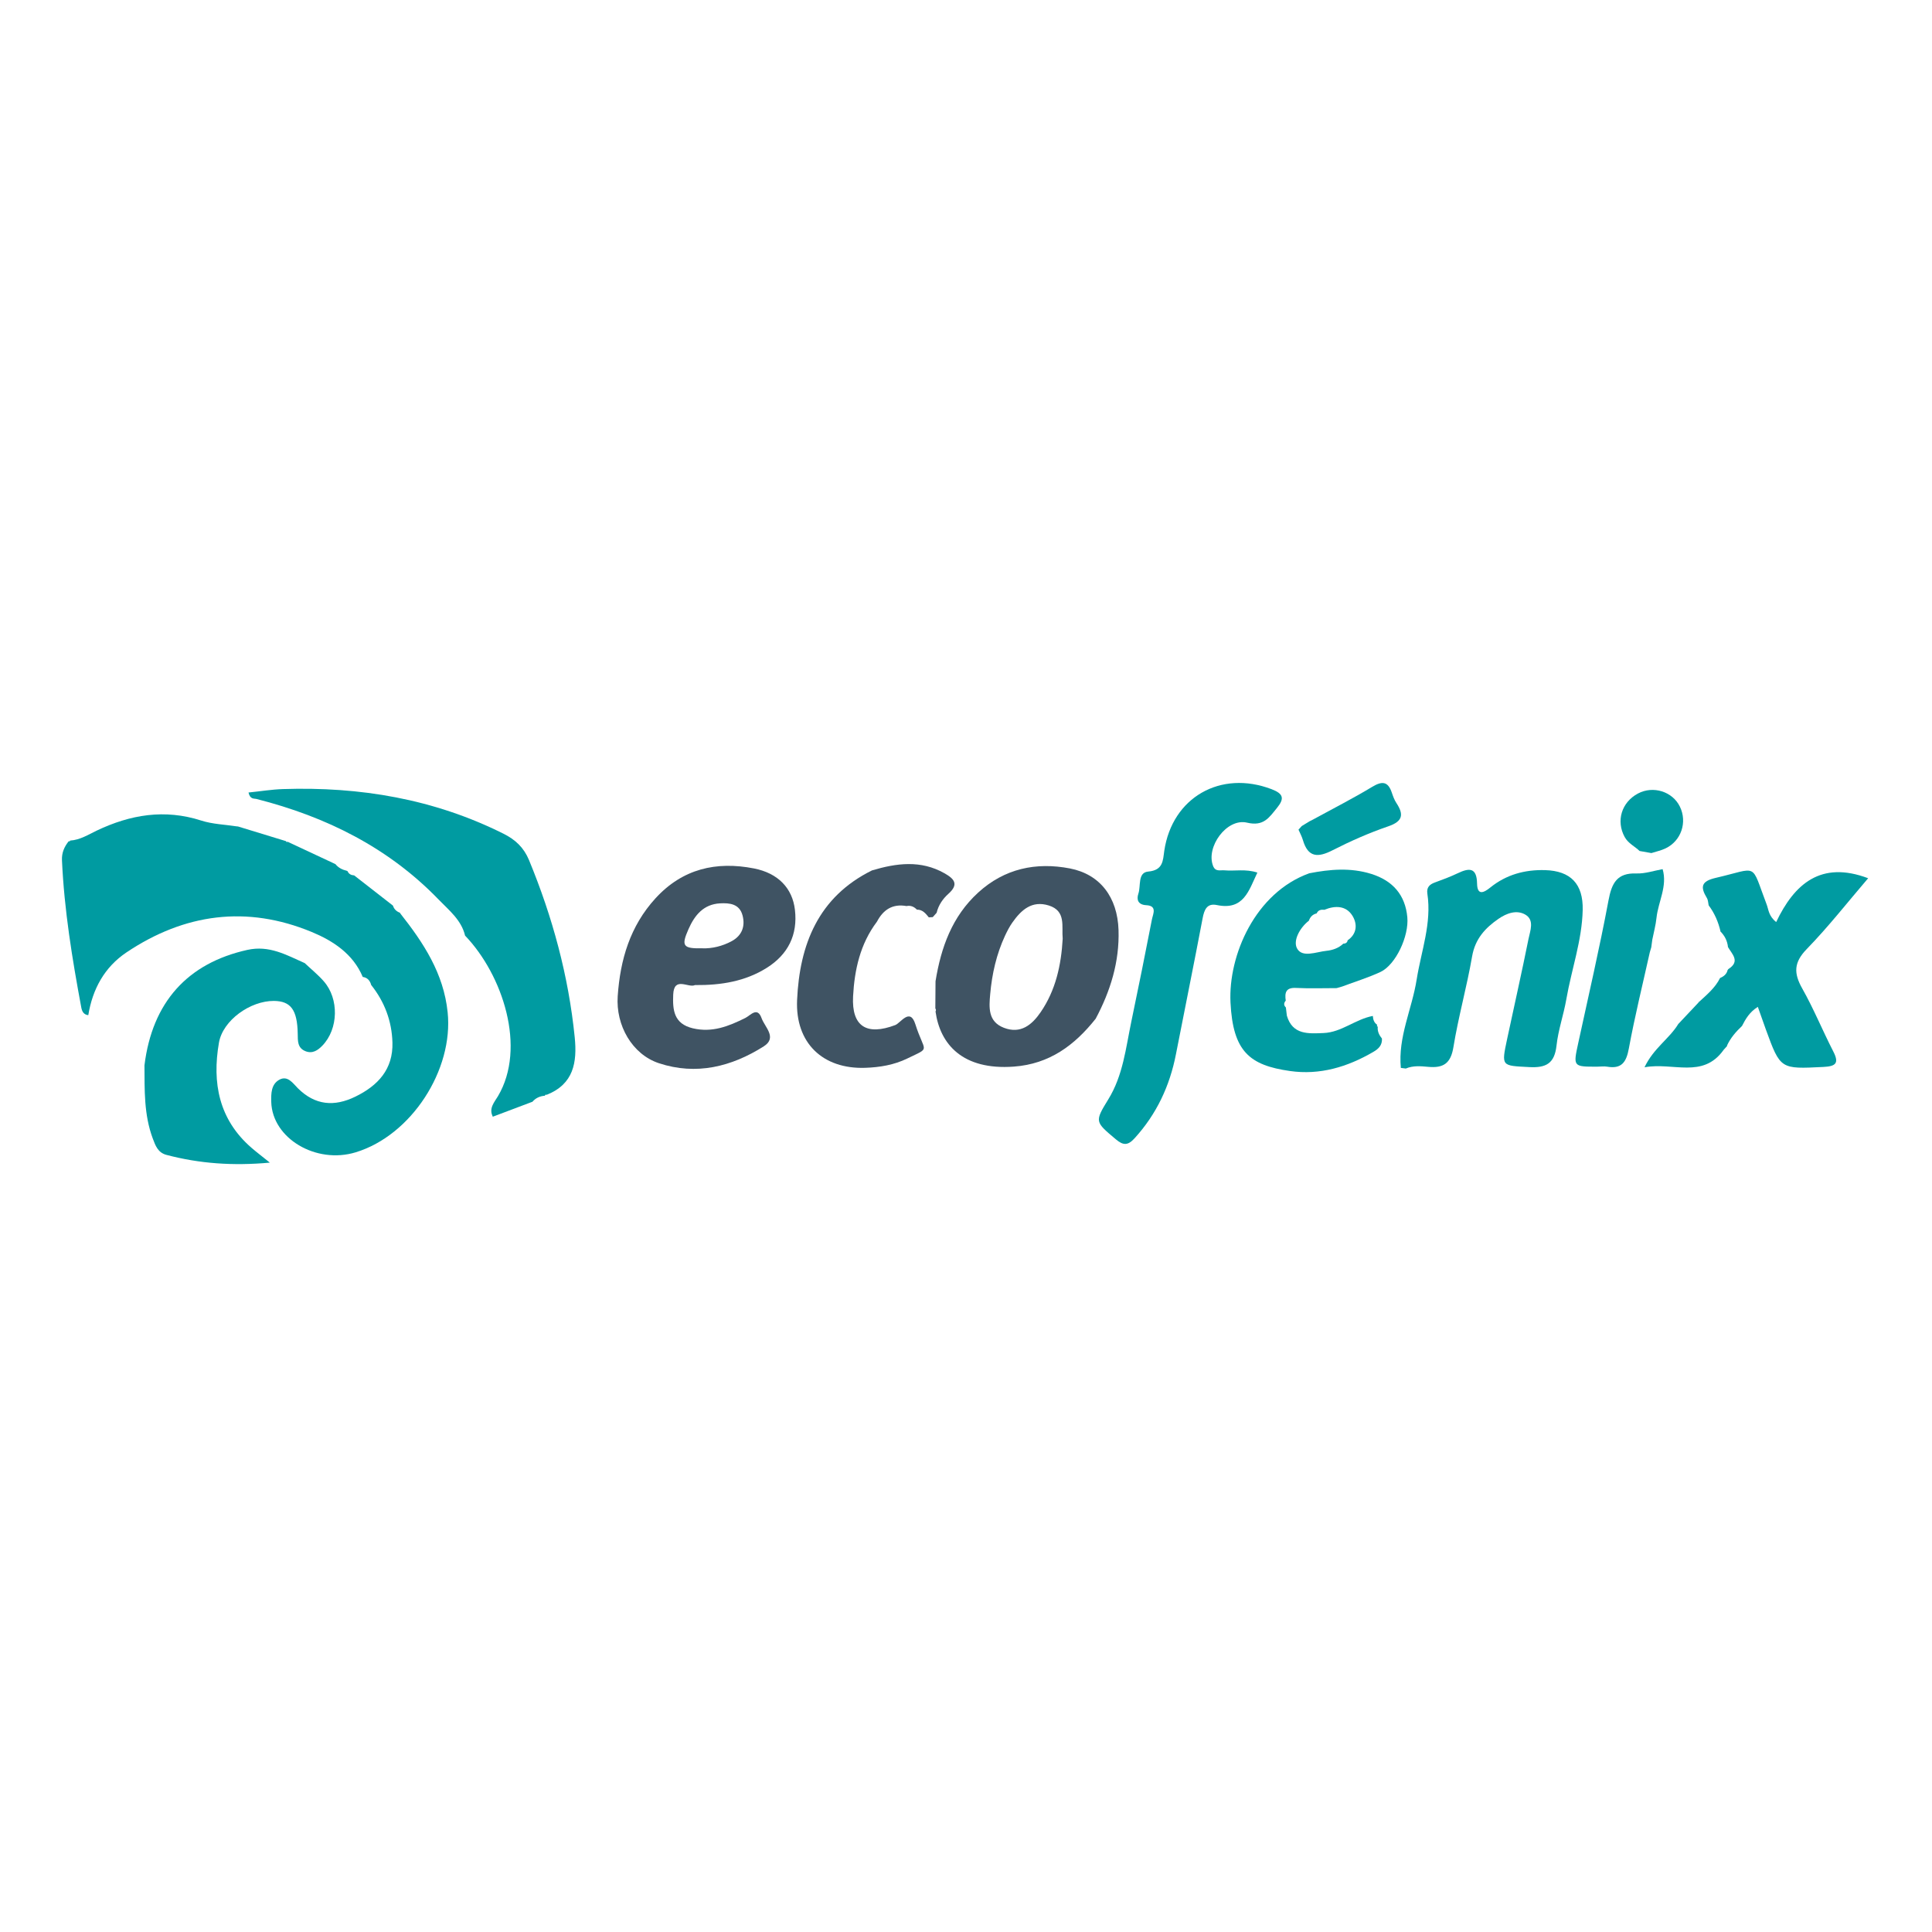
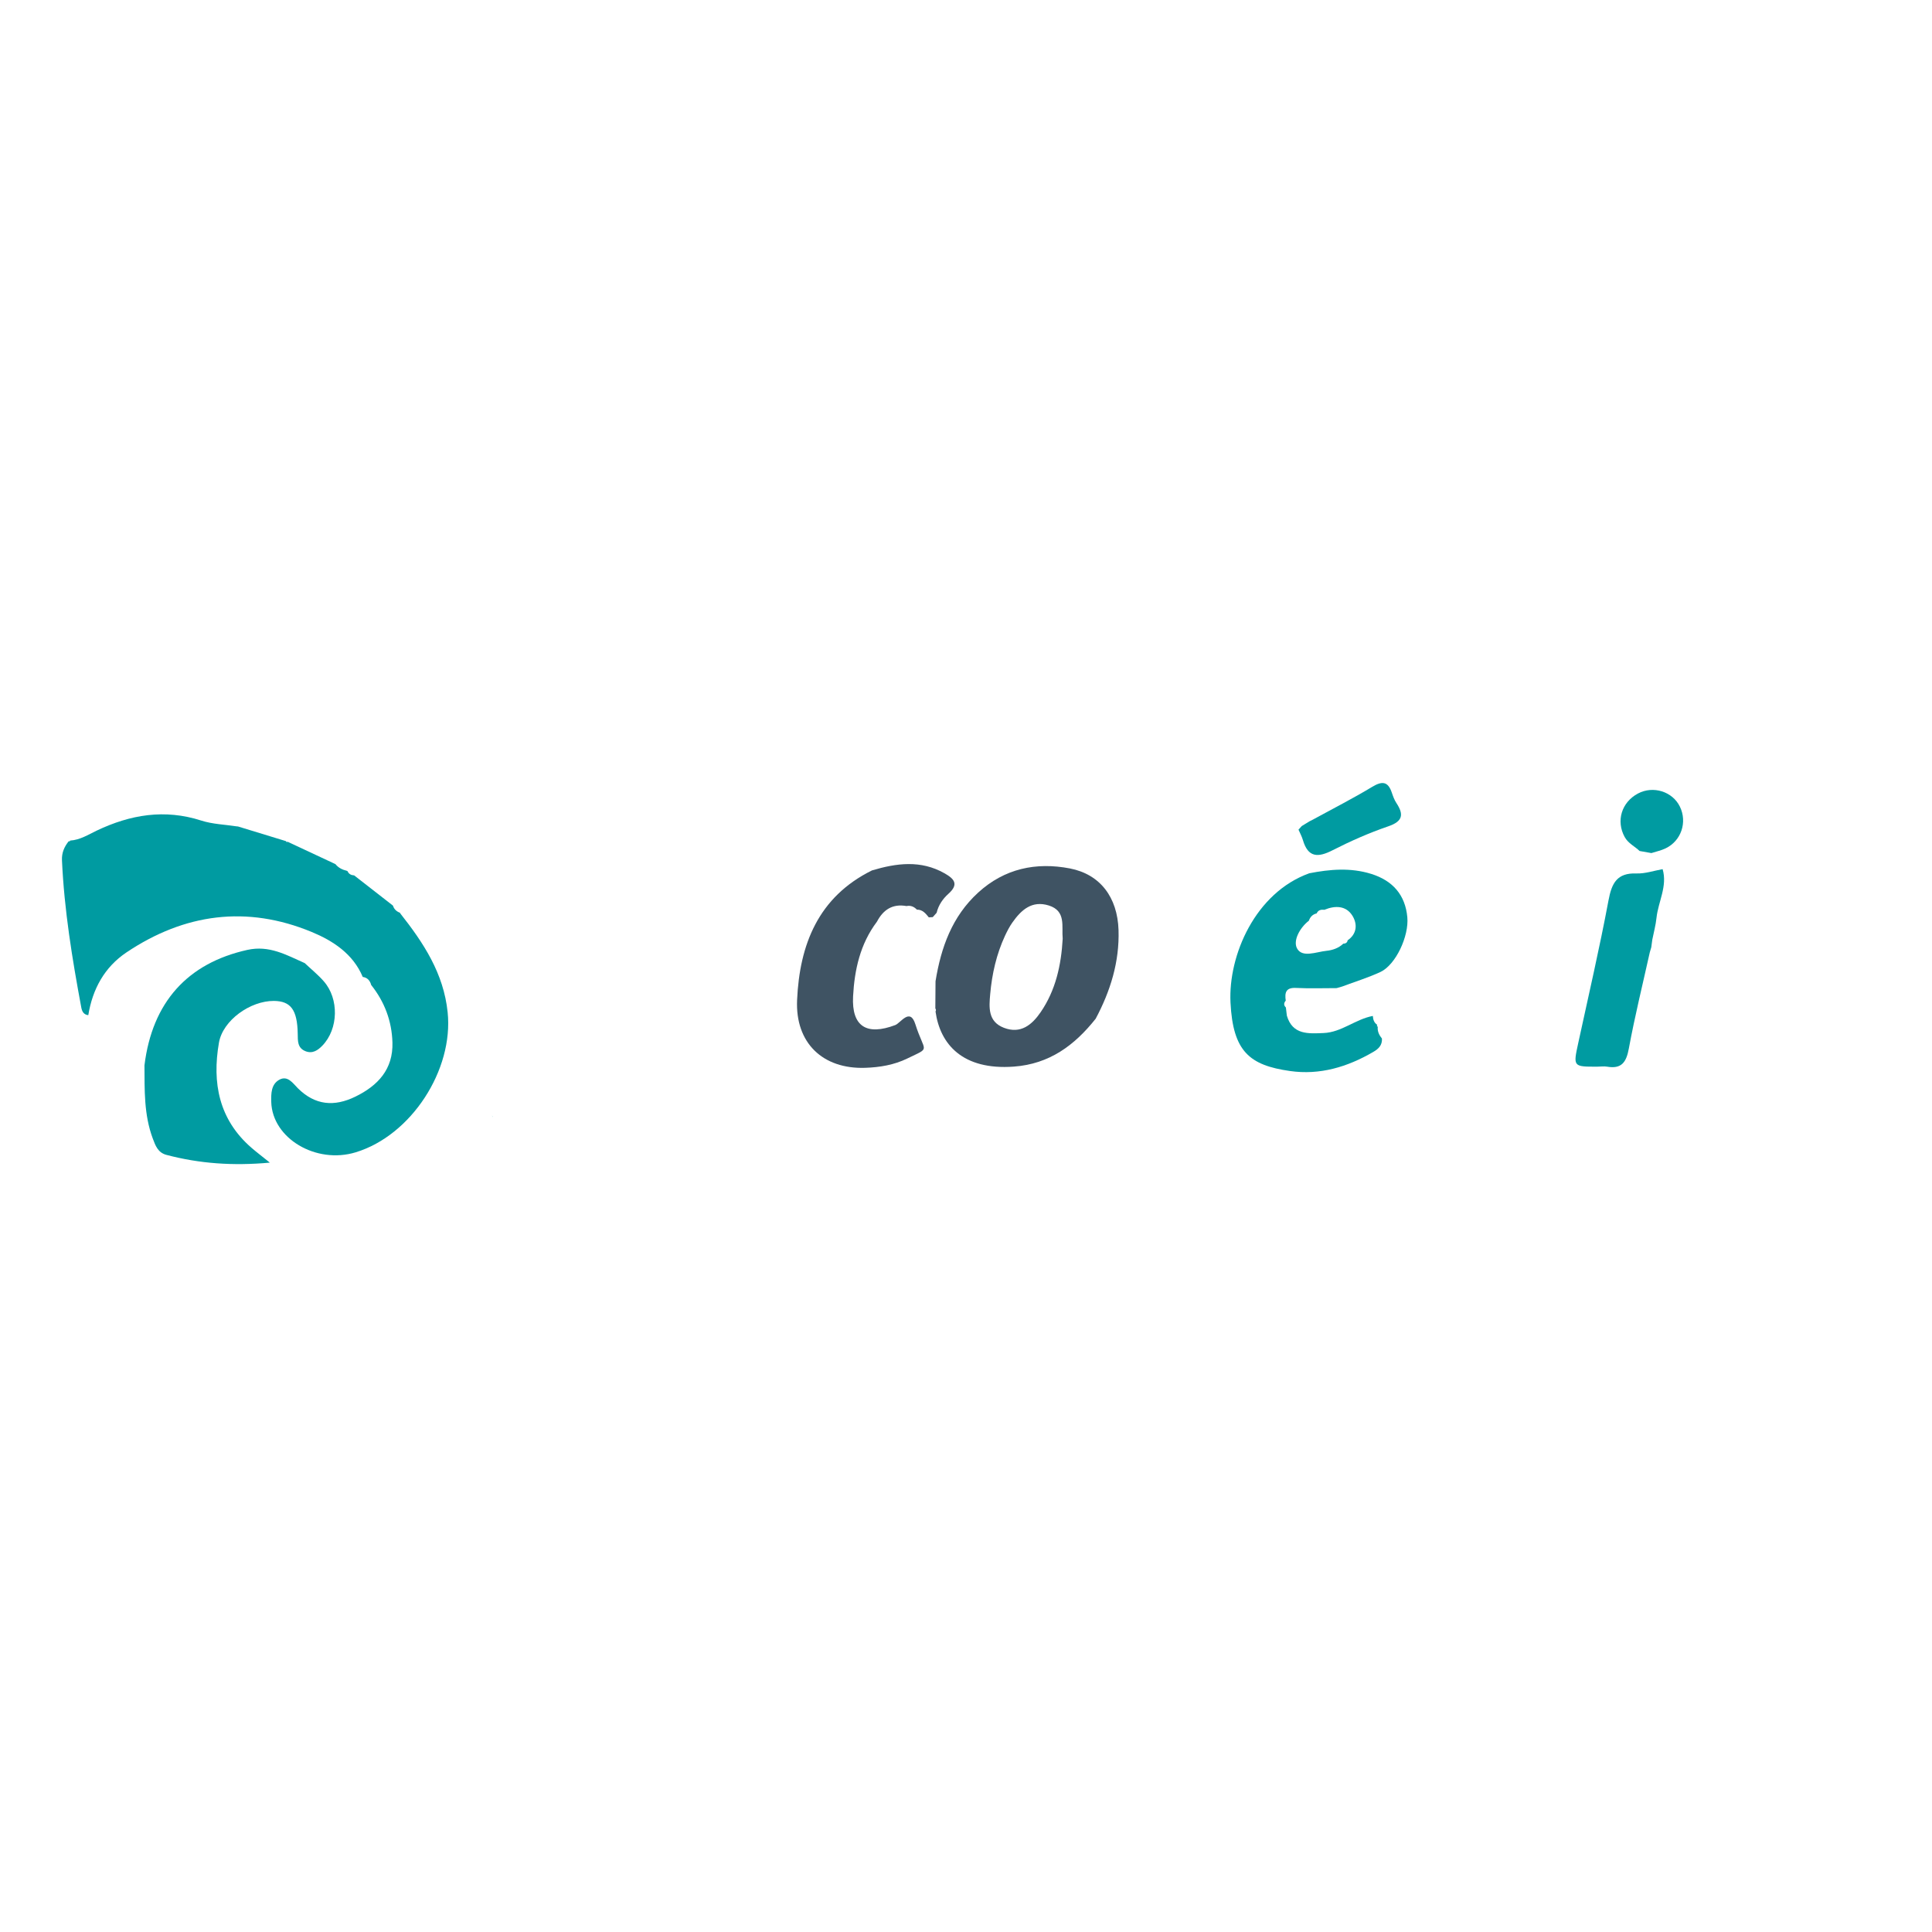
<svg xmlns="http://www.w3.org/2000/svg" id="Capa_1" data-name="Capa 1" viewBox="0 0 400 400">
  <defs>
    <style>      .cls-1 {        fill: #009ba1;      }      .cls-2 {        fill: #3f5363;      }    </style>
  </defs>
  <g id="osu5BD">
    <g>
      <path class="cls-2" d="M226.82,210.95c-4.36,5.48-9.55,9.34-16.91,9.88-10.61,.78-15.28-4.63-16.22-11.41,.13-.22,.12-.43-.04-.63,.01-1.88,.03-3.76,.04-5.63,1.13-6.99,3.43-13.43,8.83-18.36,5.45-4.98,11.97-6.35,18.99-5,6.28,1.22,9.85,5.98,10.07,12.75,.21,6.58-1.68,12.65-4.75,18.4Zm-6.8-16.59c-.25-2.58,.75-5.75-2.88-6.89-3.51-1.09-5.71,.93-7.54,3.53-.6,.85-1.08,1.79-1.52,2.73-1.78,3.83-2.7,7.91-3.07,12.09-.25,2.74-.49,5.69,2.83,6.97,3.49,1.35,5.83-.63,7.61-3.22,3.12-4.54,4.26-9.75,4.57-15.22Z" />
      <path class="cls-1" d="M276.77,204.58c-2.82,0-5.64,.1-8.45-.04-2.12-.11-2.36,1-2.12,2.63-.42,.48-.45,.96,.03,1.42,.07,.57,.13,1.13,.2,1.69,1.18,4.02,4.48,3.72,7.58,3.6,3.74-.14,6.63-2.88,10.22-3.54,.05,.74,.25,1.4,.91,1.84l-.08,.24,.19,.16c-.1,.95,.29,1.73,.87,2.45,.07,1.36-.7,2.13-1.8,2.76-5.35,3.12-11.07,4.84-17.26,3.95-8.32-1.19-11.8-4-12.3-14.2-.47-9.76,5.12-22.72,16.32-26.74,4.27-.83,8.52-1.2,12.78,.12,4.53,1.4,7.08,4.4,7.51,8.96,.37,3.94-2.4,9.88-5.57,11.36-2.55,1.18-5.26,2.01-7.89,3-.38,.11-.76,.22-1.14,.33Zm2.27-10.02l-.04,.13c2-1.36,2.04-3.42,1.01-5.09-1.31-2.12-3.58-2.16-5.8-1.24-.68-.07-1.29,.03-1.61,.75-.82,.19-1.34,.72-1.61,1.51-1.9,1.47-3.28,4.1-2.48,5.68,1.04,2.07,3.98,.78,6.09,.56,1.28-.13,2.54-.55,3.52-1.49,.54,0,.86-.25,.92-.81Z" />
-       <path class="cls-1" d="M260.33,180.65c-1.78,3.71-2.81,7.89-8.4,6.73-2.03-.42-2.6,.94-2.94,2.74-1.78,9.39-3.69,18.75-5.52,28.13-1.28,6.58-4.01,12.41-8.56,17.41-1.39,1.53-2.35,1.52-3.89,.22-4.3-3.63-4.43-3.61-1.56-8.27,3.06-4.96,3.62-10.61,4.77-16.1,1.47-7.05,2.9-14.11,4.27-21.18,.21-1.09,1.15-2.8-1.18-2.92-1.71-.09-2.05-1.16-1.63-2.39,.54-1.61-.18-4.37,2.03-4.57,3.11-.28,3.04-2.27,3.33-4.29,1.64-11.08,11.67-16.79,22.21-12.77,2.43,.93,2.74,1.9,1.12,3.89-1.63,1.99-2.75,3.86-6.2,3.04-4.2-.99-8.57,5.06-7.02,8.98,.49,1.23,1.48,.82,2.32,.89,2.18,.2,4.41-.34,6.84,.47Z" />
      <path class="cls-2" d="M181.52,190.88c-3.43,4.57-4.61,9.9-4.9,15.42-.32,6.24,2.83,8.16,8.73,5.93,1.12-.42,3.05-3.69,4.16-.19,1.91,6.04,3.33,4.68-1.64,7.1-2.76,1.35-5.74,1.84-8.74,1.94-8.75,.3-14.5-5.12-14.1-14.04,.51-11.47,4.38-21.33,15.5-26.83,5.07-1.51,10.1-2.19,15.01,.59,2.03,1.15,3.05,2.27,.79,4.28-1.13,1.01-2.04,2.33-2.41,3.9-.27,.3-.53,.6-.8,.9-.27,.02-.54,.04-.82,.05-.65-.8-1.29-1.62-2.47-1.6-.59-.61-1.28-.92-2.15-.74-2.88-.52-4.82,.75-6.12,3.24l-.05,.04Z" />
      <path class="cls-1" d="M272.06,169.56c4.01-2.19,8.09-4.27,12-6.63,2.04-1.23,3.29-1.23,4.1,1.18,.25,.74,.52,1.5,.95,2.15,1.57,2.38,1.33,3.79-1.68,4.82-3.94,1.35-7.8,3.05-11.52,4.95-3.03,1.55-5.09,1.55-6.16-2.11-.22-.74-.6-1.44-.91-2.15,.23-.25,.46-.5,.68-.75,.55-.33,1.09-.66,1.63-.99,.3-.15,.61-.3,.91-.46Z" />
-       <path class="cls-1" d="M290.03,221.11c-.62-6.4,2.3-12.16,3.27-18.28,.94-5.92,3.15-11.66,2.22-17.81-.19-1.28,.43-1.91,1.57-2.32,1.6-.58,3.2-1.18,4.73-1.91,2.37-1.13,3.93-1.21,3.99,2.14,.05,2.52,1.37,1.93,2.74,.82,3.31-2.68,7.16-3.72,11.35-3.6,5.27,.15,7.9,2.84,7.78,8.24-.14,6.33-2.32,12.32-3.39,18.5-.56,3.22-1.68,6.36-2.03,9.59-.41,3.68-2.13,4.64-5.65,4.45-5.76-.31-5.79-.1-4.58-5.79,1.47-6.91,3.04-13.81,4.43-20.74,.34-1.69,1.28-3.91-.66-5.04-1.79-1.04-3.86-.3-5.55,.87-2.76,1.9-4.83,4.15-5.46,7.75-1.09,6.32-2.85,12.52-3.88,18.84-.55,3.37-2.09,4.34-5.19,4.06-1.54-.14-3.15-.3-4.66,.35-.34-.04-.67-.08-1.01-.13Z" />
-       <path class="cls-1" d="M357.68,200.85s.15-.21,.15-.21c2.58-1.62,.72-3.13-.13-4.66,0,0,.06,.11,.06,.11-.13-1.29-.68-2.38-1.6-3.28,0,0,.07,.1,.07,.1-.45-1.99-1.24-3.83-2.47-5.47-.11-.5-.11-1.08-.36-1.5-1.4-2.31-1.22-3.49,1.84-4.19,8.98-2.07,7.15-3.33,10.53,5.52,.41,1.07,.38,2.36,1.97,3.63,3.75-7.88,9.24-12.77,19.04-9.07-4.22,4.92-8.22,10.04-12.72,14.67-2.69,2.77-2.71,4.99-.93,8.15,2.38,4.21,4.21,8.72,6.42,13.02,1.27,2.47,.54,3.1-2.04,3.23-8.89,.44-8.89,.51-11.91-7.76-.53-1.46-1.04-2.92-1.66-4.68-1.74,1.09-2.53,2.51-3.28,3.96-1.27,1.2-2.4,2.5-3.13,4.11,0,0,.08,0,.08,0-.25,.28-.5,.56-.76,.84,0,0-.03,.05-.03,.05-4.3,5.97-10.43,2.46-16.34,3.55,1.87-3.96,5.15-5.92,6.99-8.96,0,0,0,0,0,0,1.41-1.5,2.82-2.99,4.23-4.49l-.07-.24s.04,.25,.04,.24c1.65-1.53,3.43-2.96,4.46-5.05,0,0-.05,.04-.05,.04,.76-.33,1.4-.79,1.6-1.66Z" />
      <path class="cls-1" d="M344.23,179.95c1.03,3.54-.91,6.71-1.27,10.08-.16,1.52-.57,3.02-.87,4.53-.07,.52-.14,1.04-.21,1.56-.1,.35-.2,.7-.31,1.06-1.47,6.62-3.1,13.21-4.33,19.87-.52,2.83-1.47,4.32-4.52,3.79-.63-.11-1.31,0-1.96,0-5.08,.02-5.07,.02-4-4.9,2.13-9.83,4.41-19.63,6.26-29.51,.67-3.6,1.76-5.74,5.8-5.59,1.79,.06,3.6-.57,5.4-.89Z" />
      <path class="cls-1" d="M339.47,176.2c-1.01-.99-2.36-1.56-3.1-2.91-1.81-3.3-.67-7.18,2.75-9,3.15-1.68,7.17-.42,8.69,2.73,1.56,3.21,.27,7.07-2.96,8.62-.93,.45-1.96,.66-2.95,.98-.81-.14-1.62-.28-2.43-.43Z" />
      <path class="cls-1" d="M82.87,189.11c4.81,6.09,8.98,12.4,9.81,20.47,1.24,11.92-7.51,25.48-19.03,28.99-8.23,2.51-17.28-2.89-17.49-10.42-.05-1.76-.01-3.63,1.61-4.57,1.78-1.03,2.88,.72,3.91,1.74,3.57,3.54,7.53,3.85,11.87,1.74,4.69-2.28,7.86-5.67,7.7-11.23-.13-4.43-1.63-8.42-4.4-11.9-.25-.91-.78-1.54-1.77-1.67,0,0,.02,0,.02,0-2.01-4.8-6.19-7.49-10.55-9.3-13.44-5.57-26.35-3.83-38.36,4.22-4.56,3.06-7.03,7.6-7.91,13-.95-.1-1.3-.77-1.45-1.58-1.88-10.1-3.54-20.22-4-30.51-.07-1.54,.48-2.77,1.39-3.92l.2,.03s.11-.17,.11-.17c2.03-.13,3.73-1.21,5.47-2.05,6.99-3.33,14.09-4.53,21.67-2.09,2.33,.75,4.89,.82,7.34,1.2,0,0,.26,.02,.26,.02,3.32,1.01,6.63,2.03,9.94,3.04,0,0,.13,.19,.13,.19,0,0,.22-.06,.22-.06,3.26,1.53,6.53,3.05,9.79,4.58,0,0,.11,.05,.1,.05,.61,.76,1.43,1.16,2.36,1.38,0,0,.16,.08,.15,.08,.26,.6,.75,.83,1.36,.87,0,0,.03,.02,.03,.02,2.62,2.04,5.25,4.09,7.87,6.13,0,0,.14,.12,.14,.12,.23,.73,.73,1.19,1.43,1.46l.08,.12Z" />
-       <path class="cls-1" d="M113.22,226.67l-.27-.03s-.16,.22-.16,.22c-1.05,.08-1.94,.5-2.62,1.32,0,0,.08-.08,.08-.08-2.75,1.04-5.49,2.08-8.24,3.11l.05,.02c-.95-1.73,.31-3.05,1.04-4.28,5.93-10.02,1.01-25.08-6.81-33.24,0,0,0,0,0,0-.78-3.26-3.34-5.25-5.48-7.47-10.41-10.77-23.29-17.15-37.66-20.81-.57-.15-1.36,.12-1.7-1.35,2.39-.24,4.74-.63,7.11-.71,15.96-.53,31.29,2.04,45.7,9.25,2.48,1.24,4.2,2.88,5.27,5.46,4.87,11.79,8.18,23.97,9.46,36.68,.52,5.19-.22,9.68-5.77,11.89Z" />
-       <path class="cls-2" d="M143.91,203.94c-1.36,.7-4.37-1.91-4.53,1.99-.13,3.14,.1,6.03,4.07,6.97,4.03,.95,7.43-.44,10.88-2.15,1.04-.52,2.47-2.41,3.35,.06,.67,1.86,3.29,4.02,.44,5.83-6.67,4.22-13.97,6.04-21.69,3.49-5.57-1.84-8.96-7.86-8.54-13.89,.52-7.56,2.56-14.49,7.81-20.24,5.6-6.13,12.57-7.73,20.4-6.2,5,.98,7.96,4.09,8.48,8.56,.61,5.18-1.42,9.24-5.81,12.01-4.46,2.81-9.48,3.63-14.87,3.58Zm1.57-7.6c1.92,.06,4.08-.43,6.04-1.5,2.07-1.13,2.81-3.04,2.22-5.3-.63-2.41-2.68-2.62-4.67-2.51-3.42,.19-5.25,2.45-6.53,5.35-1.53,3.47-1.17,4.05,2.93,3.95Z" />
      <path class="cls-1" d="M63.08,199.39c1.32,1.25,2.75,2.4,3.94,3.76,3.21,3.63,3.06,9.89-.28,13.34-.92,.95-2.03,1.73-3.49,1.15-1.71-.68-1.58-2.18-1.61-3.64-.09-4.93-1.44-6.74-4.94-6.77-4.85-.03-10.56,3.98-11.37,8.65-1.44,8.3-.02,15.91,6.74,21.76,1.06,.92,2.18,1.76,3.8,3.07-7.65,.7-14.56,.2-21.4-1.6-1.78-.47-2.28-1.9-2.85-3.42-1.83-4.91-1.68-10.02-1.71-15.12,1.61-13.1,8.94-21.15,21.28-23.9,4.56-1.02,8.1,1.05,11.88,2.72Z" />
      <path class="cls-1" d="M102.01,231.22l-.18-.27c.07,.09,.14,.18,.22,.28,.01,.01-.04,0-.04,0Z" />
    </g>
  </g>
</svg>